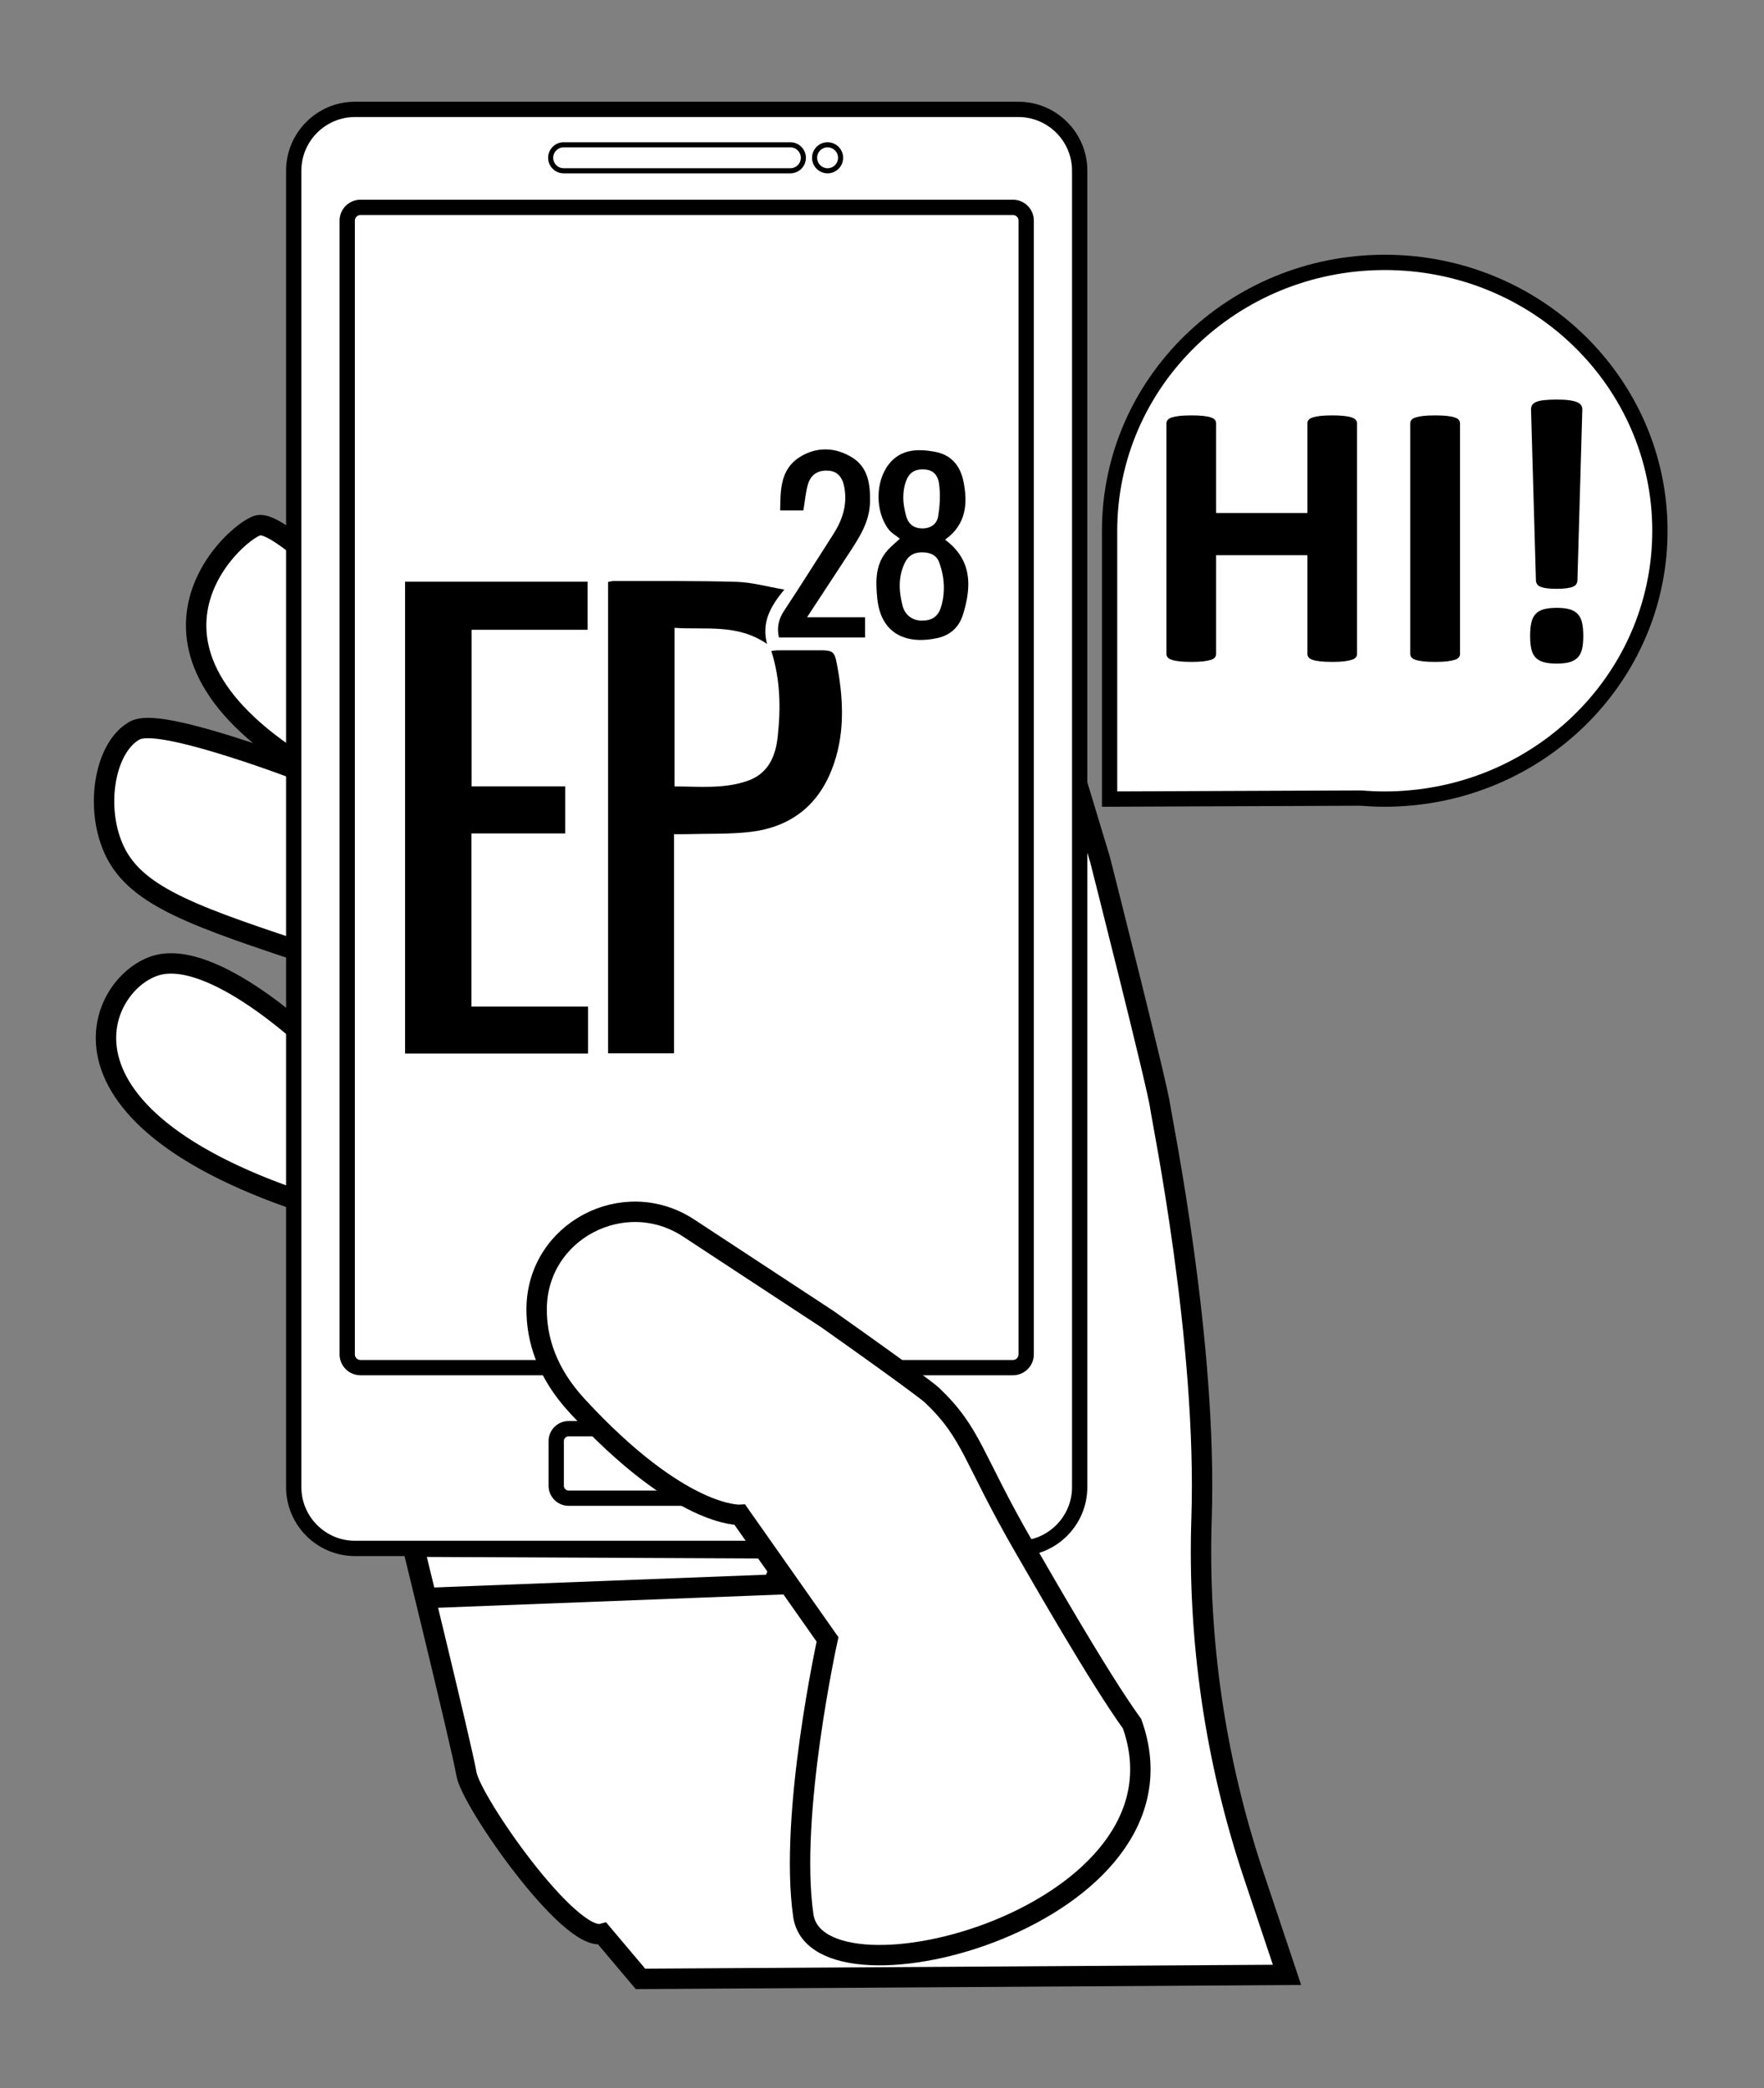
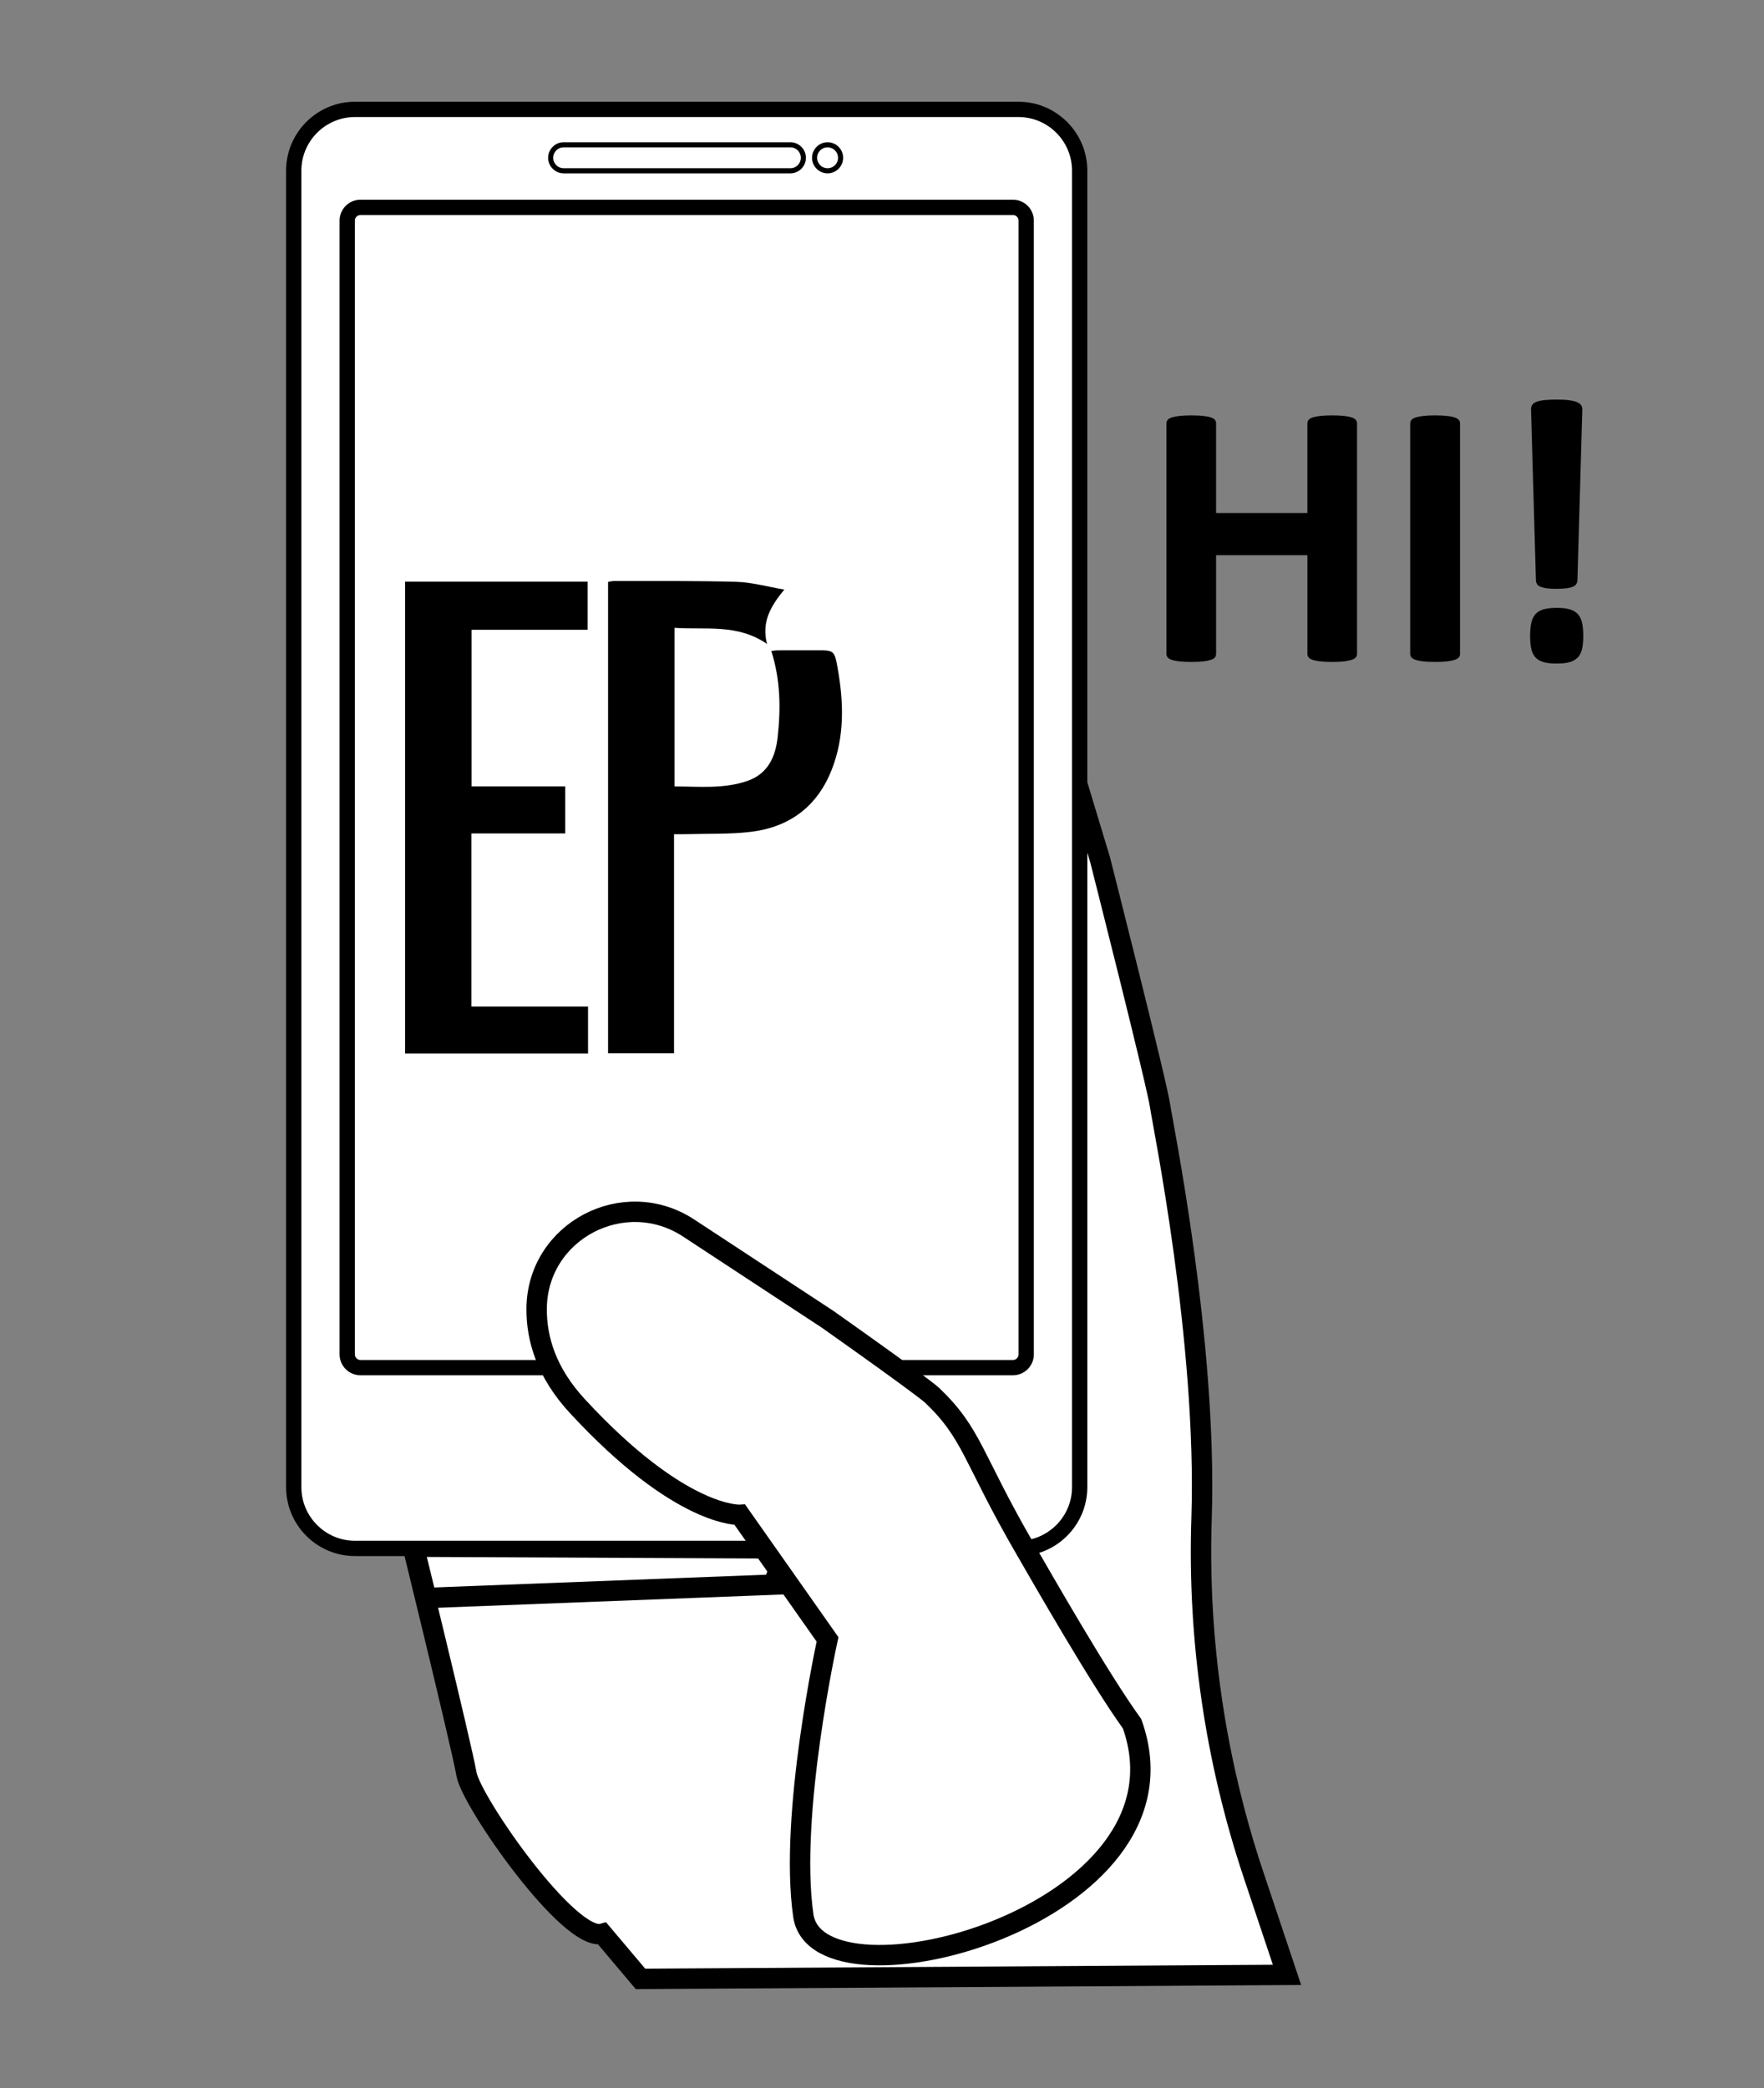
<svg xmlns="http://www.w3.org/2000/svg" version="1.1" id="Ñëîé_1" x="0px" y="0px" viewBox="0 0 346.03 409.48" style="enable-background:new 0 0 346.03 409.48;" xml:space="preserve">
  <rect x="0" y="0" width="346.03" height="409.48" fill="#808080" stroke="none" />
  <style type="text/css">
	.st0{fill:#FFFFFF;stroke:#000000;stroke-width:4;stroke-miterlimit:10;}
	.st1{fill:#FFFFFF;stroke:#000000;stroke-width:3;stroke-miterlimit:10;}
	.st2{fill:#FFFFFF;stroke:#000000;stroke-miterlimit:10;}
	.st3{fill:none;stroke:#000000;stroke-width:4;stroke-miterlimit:10;}
	.st4{fill:none;stroke:#000000;stroke-width:5;stroke-miterlimit:10;}
	.st5{fill:#FFFFFF;stroke:#000000;stroke-width:5;stroke-miterlimit:10;}
	.st6{fill:none;stroke:#000000;stroke-width:3;stroke-miterlimit:10;}
</style>
  <path class="st0" d="M252.46,387.24l-6.55-19.58c-7.54-22.52-10.99-46.21-10.21-69.95c1.15-34.68-7.73-77.86-8.09-80.61  c-0.58-4.33-11.81-48.51-11.81-48.51l-4.02-13.29L200.3,292.05l-121.12,3.92c0,0,11.42,46.51,12.32,51.88s20.21,33.12,26.67,31.33  l7.47,8.85L252.46,387.24z" />
-   <path class="st0" d="M75.59,117.48c-3.79,3.88-20.29-15.76-25.02-14.45s-31.8,25.73,14.86,50.67c0,0-8.03-3.32-16.96-6.27  c-18.2-6.01-21.05-4.8-22.33-4.02c-5.77,3.54-7.58,15.39-3.58,23.59c4.39,8.99,16.06,12.86,39.39,20.59c3.4,1.13,6.27,2,8.32,2.6  c-2.68,5.11-5.37,10.21-8.05,15.32c0,0-18.87-18.53-30.61-16.43c-11.74,2.09-27.17,30.48,33.81,48.51  C126.41,255.64,75.59,117.48,75.59,117.48z" />
  <path class="st0" d="M152.32,309.64c-0.4-0.42,0.29-0.99,0.69-0.57c0.45,0.47,0.81,1,1.11,1.56l0.5-0.02v-6.99l-73.44-0.34  l2.45,10.06l69.48-2.67C152.88,310.3,152.63,309.96,152.32,309.64z" />
  <g>
    <path class="st1" d="M199.79,303.62H69.62c-6.6,0-12-5.4-12-12V33.45c0-6.6,5.4-12,12-12h130.17c6.6,0,12,5.4,12,12v258.17   C211.79,298.22,206.39,303.62,199.79,303.62z" />
    <path class="st1" d="M198.7,268.17H70.71c-1.43,0-2.6-1.17-2.6-2.6V43.26c0-1.43,1.17-2.6,2.6-2.6H198.7c1.43,0,2.6,1.17,2.6,2.6   v222.32C201.3,267,200.13,268.17,198.7,268.17z" />
-     <path class="st1" d="M157.87,293.77h-46.33c-1.34,0-2.43-1.1-2.43-2.43v-8.77c0-1.34,1.1-2.43,2.43-2.43h46.33   c1.34,0,2.43,1.1,2.43,2.43v8.77C160.3,292.68,159.21,293.77,157.87,293.77z" />
    <path class="st2" d="M155.04,33.49h-44.47c-1.4,0-2.55-1.15-2.55-2.55l0,0c0-1.4,1.15-2.55,2.55-2.55h44.47   c1.4,0,2.55,1.15,2.55,2.55l0,0C157.59,32.35,156.44,33.49,155.04,33.49z" />
    <path class="st2" d="M162.34,33.49L162.34,33.49c-1.4,0-2.55-1.15-2.55-2.55l0,0c0-1.4,1.15-2.55,2.55-2.55l0,0   c1.4,0,2.55,1.15,2.55,2.55l0,0C164.89,32.35,163.74,33.49,162.34,33.49z" />
  </g>
  <g>
-     <path class="st1" d="M276.65,156.46L276.65,156.46l-0.01,0c-1.64,0.15-3.31,0.23-4.99,0.23c-1.57,0-3.13-0.07-4.67-0.2l-49.32,0.2   v-52.62c0-29.06,24.17-52.62,53.98-52.62c29.81,0,53.97,23.56,53.97,52.62C325.62,131.49,304.11,154,276.65,156.46z" />
-   </g>
+     </g>
  <g>
    <path d="M266.2,128.23c0,0.25-0.08,0.47-0.24,0.67c-0.16,0.2-0.43,0.36-0.8,0.48c-0.37,0.12-0.86,0.22-1.48,0.3   c-0.62,0.07-1.39,0.11-2.33,0.11c-0.96,0-1.76-0.04-2.39-0.11c-0.63-0.07-1.12-0.17-1.48-0.3c-0.36-0.12-0.62-0.28-0.78-0.48   c-0.16-0.2-0.24-0.42-0.24-0.67v-19.36h-17.91v19.36c0,0.25-0.07,0.47-0.22,0.67c-0.15,0.2-0.41,0.36-0.78,0.48   c-0.37,0.12-0.86,0.22-1.48,0.3c-0.62,0.07-1.41,0.11-2.37,0.11c-0.94,0-1.72-0.04-2.35-0.11c-0.63-0.07-1.13-0.17-1.5-0.3   c-0.37-0.12-0.64-0.28-0.8-0.48c-0.16-0.2-0.24-0.42-0.24-0.67V83.01c0-0.25,0.08-0.47,0.24-0.67c0.16-0.2,0.43-0.36,0.8-0.48   c0.37-0.12,0.87-0.22,1.5-0.3c0.63-0.07,1.41-0.11,2.35-0.11c0.96,0,1.75,0.04,2.37,0.11c0.62,0.07,1.11,0.17,1.48,0.3   c0.37,0.12,0.63,0.28,0.78,0.48c0.15,0.2,0.22,0.42,0.22,0.67v17.58h17.91V83.01c0-0.25,0.08-0.47,0.24-0.67   c0.16-0.2,0.42-0.36,0.78-0.48c0.36-0.12,0.85-0.22,1.48-0.3c0.63-0.07,1.43-0.11,2.39-0.11c0.94,0,1.71,0.04,2.33,0.11   c0.62,0.07,1.11,0.17,1.48,0.3c0.37,0.12,0.64,0.28,0.8,0.48c0.16,0.2,0.24,0.42,0.24,0.67V128.23z" />
    <path d="M286.41,128.23c0,0.25-0.08,0.47-0.24,0.67c-0.16,0.2-0.43,0.36-0.8,0.48c-0.37,0.12-0.86,0.22-1.48,0.3   c-0.62,0.07-1.41,0.11-2.37,0.11c-0.94,0-1.72-0.04-2.35-0.11c-0.63-0.07-1.13-0.17-1.5-0.3c-0.37-0.12-0.64-0.28-0.8-0.48   c-0.16-0.2-0.24-0.42-0.24-0.67V83.01c0-0.25,0.08-0.47,0.24-0.67c0.16-0.2,0.43-0.36,0.81-0.48c0.38-0.12,0.88-0.22,1.5-0.3   c0.62-0.07,1.39-0.11,2.33-0.11c0.96,0,1.75,0.04,2.37,0.11c0.62,0.07,1.11,0.17,1.48,0.3c0.37,0.12,0.64,0.28,0.8,0.48   c0.16,0.2,0.24,0.42,0.24,0.67V128.23z" />
    <path d="M310.58,124.71c0,1.01-0.08,1.86-0.24,2.55c-0.16,0.69-0.44,1.25-0.85,1.67c-0.41,0.42-0.94,0.72-1.61,0.91   c-0.67,0.19-1.51,0.28-2.52,0.28c-1.01,0-1.86-0.09-2.53-0.28c-0.68-0.18-1.22-0.49-1.61-0.91c-0.4-0.42-0.67-0.97-0.83-1.67   c-0.16-0.69-0.24-1.54-0.24-2.55c0-1.04,0.08-1.91,0.24-2.61c0.16-0.7,0.44-1.27,0.83-1.7c0.39-0.43,0.93-0.74,1.61-0.93   c0.68-0.18,1.52-0.28,2.53-0.28c1.01,0,1.85,0.09,2.52,0.28c0.67,0.19,1.2,0.49,1.61,0.93c0.41,0.43,0.69,1,0.85,1.7   C310.5,122.81,310.58,123.68,310.58,124.71z M309.43,113.87c-0.02,0.25-0.1,0.47-0.22,0.67c-0.12,0.2-0.34,0.36-0.65,0.5   c-0.31,0.14-0.73,0.24-1.26,0.31c-0.53,0.07-1.18,0.11-1.94,0.11c-0.79,0-1.44-0.04-1.96-0.11c-0.52-0.07-0.93-0.18-1.24-0.31   c-0.31-0.13-0.52-0.3-0.65-0.5c-0.12-0.2-0.2-0.42-0.22-0.67l-0.96-33.6c0-0.32,0.07-0.6,0.22-0.85c0.15-0.25,0.41-0.45,0.8-0.61   c0.38-0.16,0.9-0.28,1.55-0.35c0.65-0.07,1.47-0.11,2.46-0.11c0.99,0,1.8,0.04,2.44,0.13c0.64,0.09,1.15,0.21,1.54,0.37   c0.38,0.16,0.65,0.36,0.81,0.59c0.16,0.23,0.24,0.51,0.24,0.83L309.43,113.87z" />
  </g>
  <path class="st0" d="M222.07,338c-6.51-9.02-17.64-28.53-21.03-34.38c-10.38-17.92-10.25-22.46-18.24-30.07  c0,0-1.63-1.56-20.47-14.87l0,0l-27.24-17.88c-12.67-8.31-29.67,0.58-29.82,15.74c-0.06,6.09,2,12.67,7.92,19.1  c20.37,22.09,31.95,21.39,31.95,21.39l17.19,24.43c0,0-7.6,34.46-4.75,54.15C160.43,395.29,235.59,375.67,222.07,338z" />
  <g>
    <path d="M132.22,163.57v42.97h-12.94c0-30.77,0-61.54,0-92.43c0.36-0.06,0.74-0.18,1.11-0.18c8.04,0.02,16.08-0.07,24.11,0.16   c2.95,0.08,5.88,0.93,9.36,1.52c-2.8,3.35-4.49,6.47-3.4,10.66c-5.82-4.01-12.03-2.73-18.15-3.16v31.1c4.81,0,9.65,0.53,14.32-1.09   c4.03-1.4,5.5-4.75,5.92-8.62c0.62-5.63,0.54-11.24-1.25-16.85c0.44-0.05,0.86-0.13,1.28-0.13c2.51-0.01,5.02-0.01,7.53-0.01   c3.5,0,3.58-0.01,4.21,3.54c1.19,6.7,1.38,13.37-1.16,19.85c-2.84,7.25-8.28,11.29-15.88,12.21c-4.05,0.49-8.19,0.33-12.28,0.45   C134.16,163.59,133.31,163.57,132.22,163.57z" />
    <polygon points="115.26,114.06 115.26,123.49 92.51,123.49 92.51,154.2 110.87,154.2 110.87,163.42 92.48,163.42 92.48,197.38    115.35,197.38 115.35,206.58 79.46,206.58 79.46,114.06  " />
-     <path d="M185.39,105.82c5.31,3.97,5.23,9.14,3.52,14.66c-0.76,2.47-2.45,4.06-5.01,4.63c-5.74,1.28-11.12-0.5-11.82-7.85   c-0.33-3.4-0.39-6.74,2.13-9.48c0.61-0.66,1.32-1.23,2.31-2.15c-0.75-0.61-1.64-1.08-2.2-1.82c-2.65-3.45-2.66-9.37,0.04-12.79   c2.36-3,5.68-3.04,9.05-2.43c3.17,0.58,4.94,2.72,5.57,5.74C189.89,98.74,189.53,102.86,185.39,105.82z M184.78,118.37   c0.58-2.37,0.47-4.87-0.25-7.21c-0.1-0.32-0.2-0.63-0.32-0.94c-0.54-1.46-1.91-1.92-3.34-1.92c-1.44,0-2.63,0.55-3.33,1.96   c-1.38,2.77-1.23,5.62-0.5,8.49c0.47,1.84,1.91,2.91,3.69,2.94c2.04,0.03,3.27-0.73,3.86-2.66   C184.67,118.81,184.72,118.59,184.78,118.37z M177.42,95.4c-0.3,1.37-0.29,2.8-0.03,4.18c0.09,0.5,0.2,1.01,0.33,1.51   c0.4,1.52,1.36,2.45,3.02,2.52c1.74,0.07,3.03-0.79,3.29-2.37c0.34-2.08,0.47-4.28,0.18-6.35c-0.29-2.1-1.48-2.85-3.22-2.85   c-1.82,0-2.87,0.84-3.45,2.87C177.49,95.07,177.45,95.23,177.42,95.4z" />
-     <path d="M157.59,100.09h-4.55c0.05-4.07,0.03-8.13,3.92-10.52c3.3-2.02,6.94-1.89,10.21,0.14c3.17,1.97,3.56,5.35,3.49,8.75   c-0.08,3.95-2.19,7.09-4.26,10.24c-2.64,4.03-5.28,8.06-8.09,12.34h11.38v3.96h-16.89c-0.45-1.94-0.08-3.61,1.04-5.29   c3.27-4.93,6.4-9.95,9.6-14.92c1.81-2.82,2.81-5.83,2.19-9.21c-0.37-2.02-1.34-3.1-2.93-3.27c-2.07-0.22-3.61,0.62-4.21,2.65   C158.02,96.57,157.9,98.29,157.59,100.09z" />
  </g>
</svg>